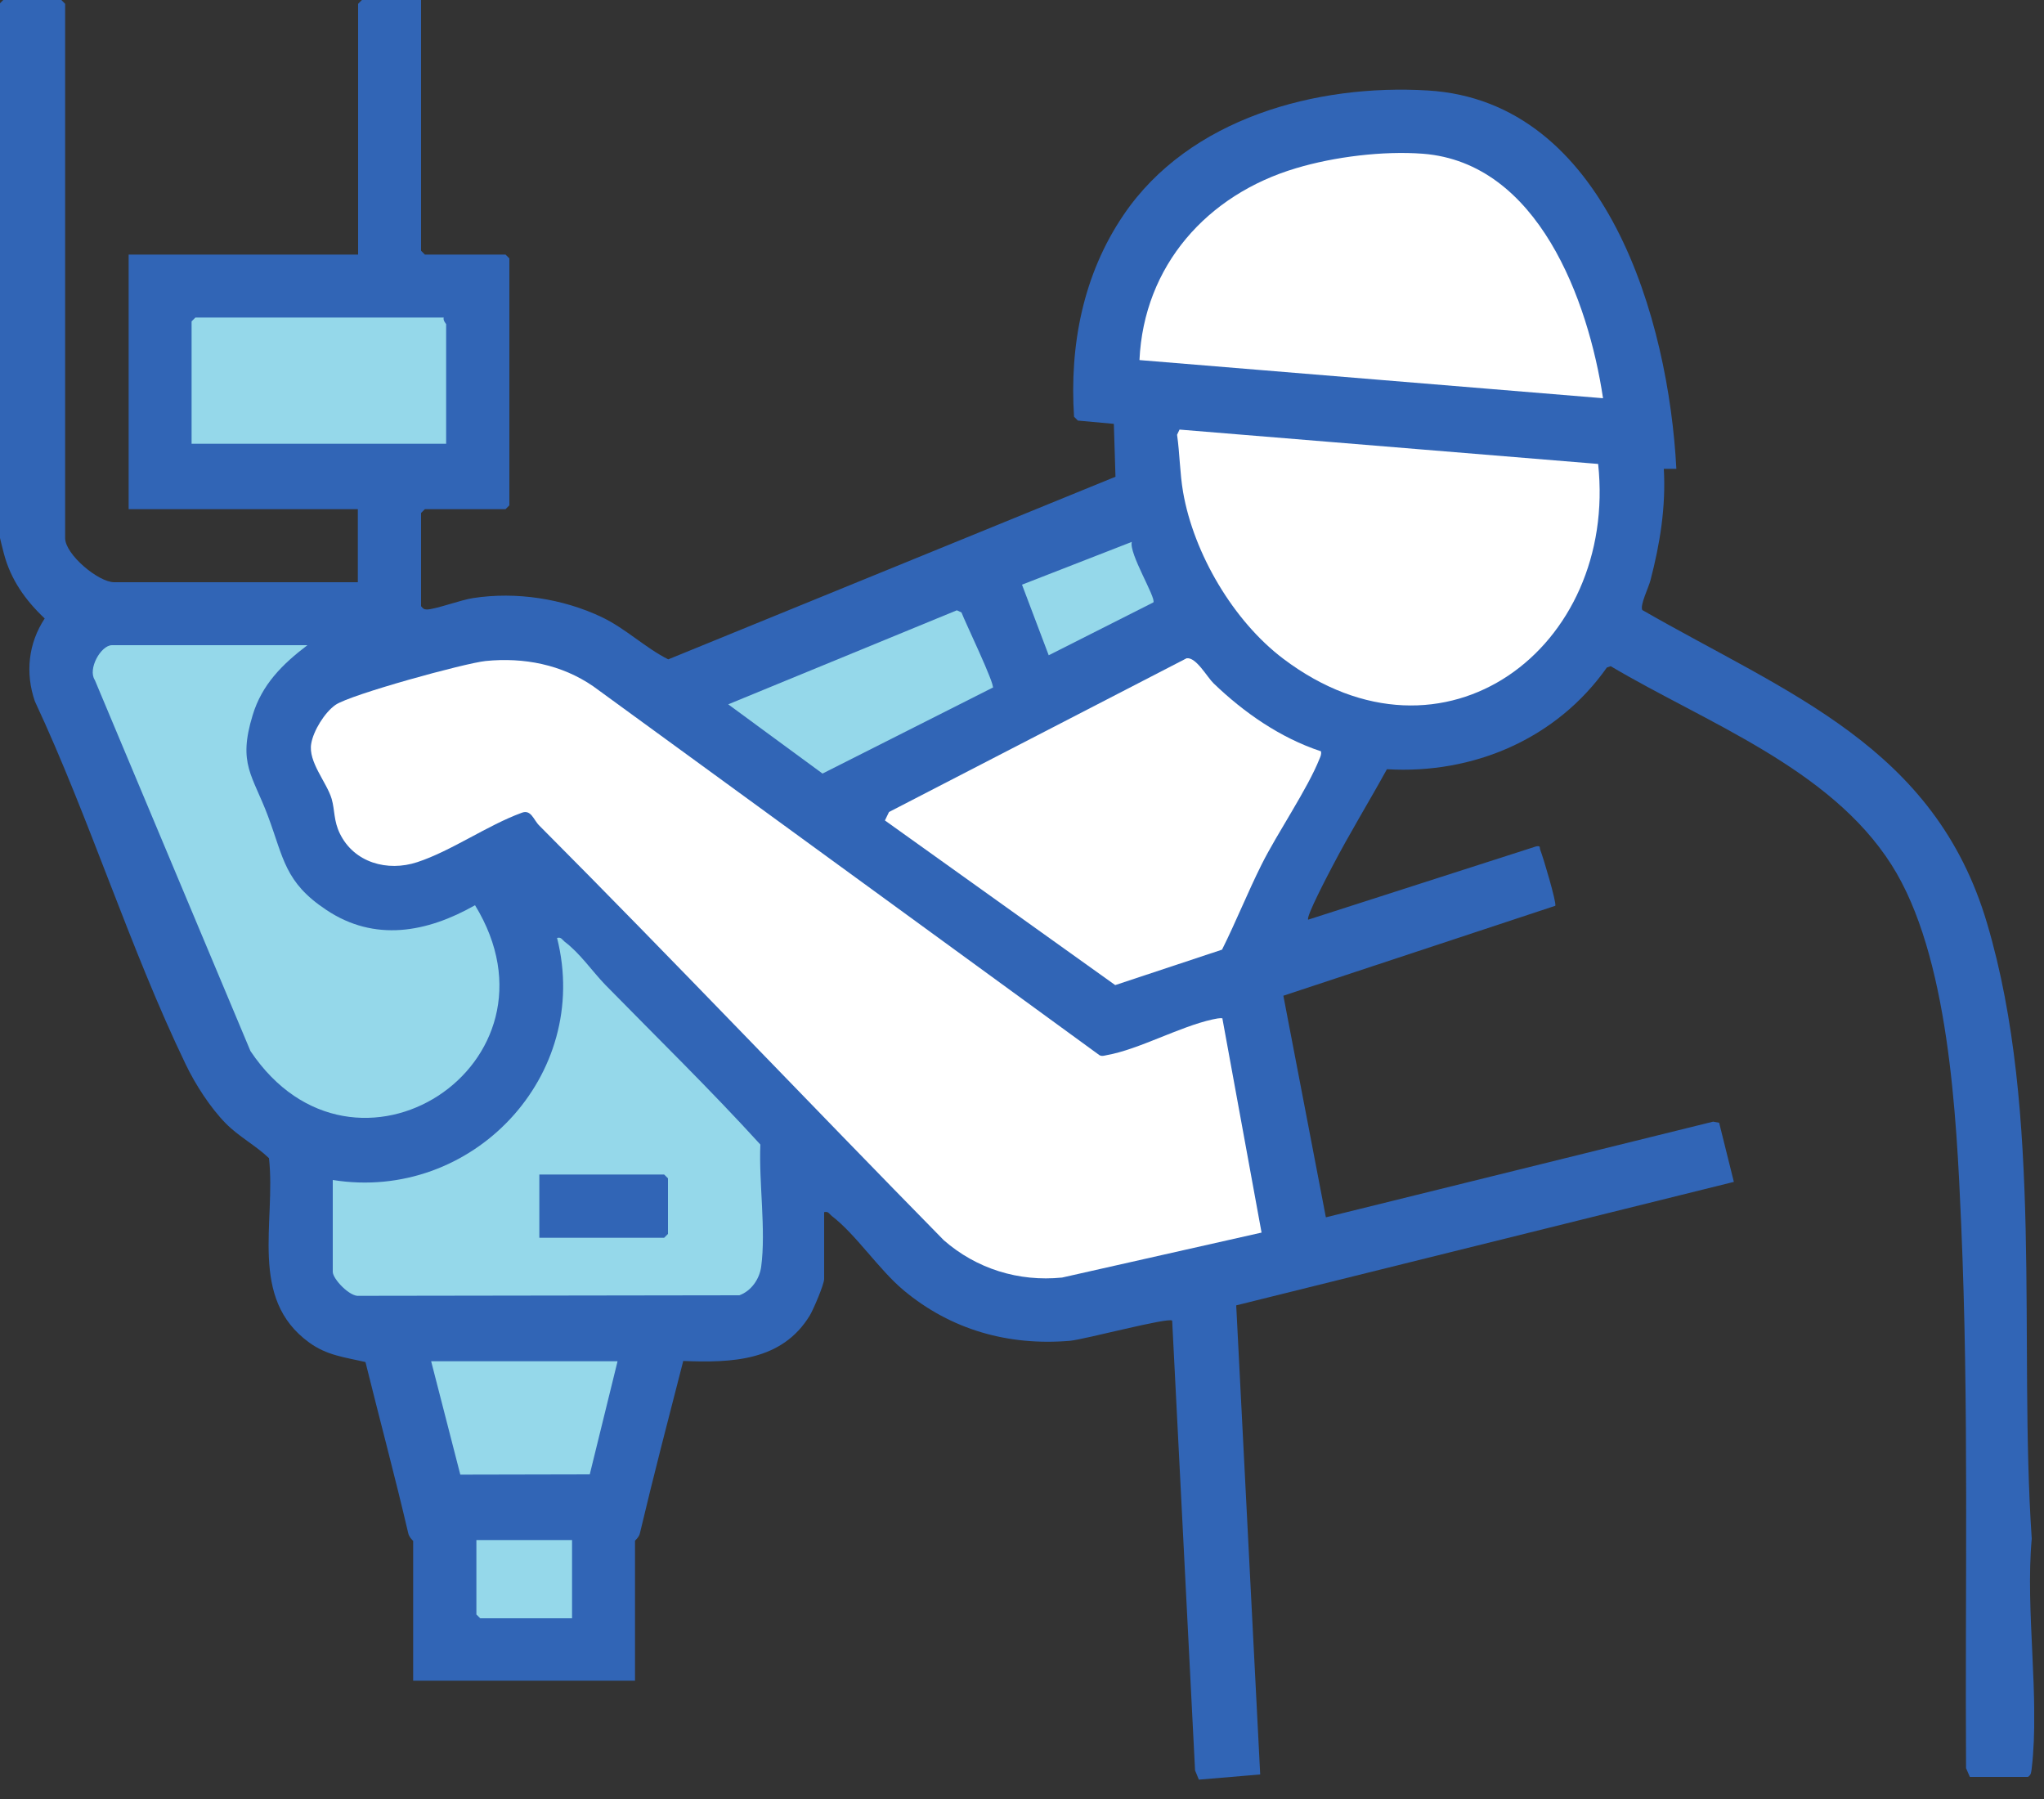
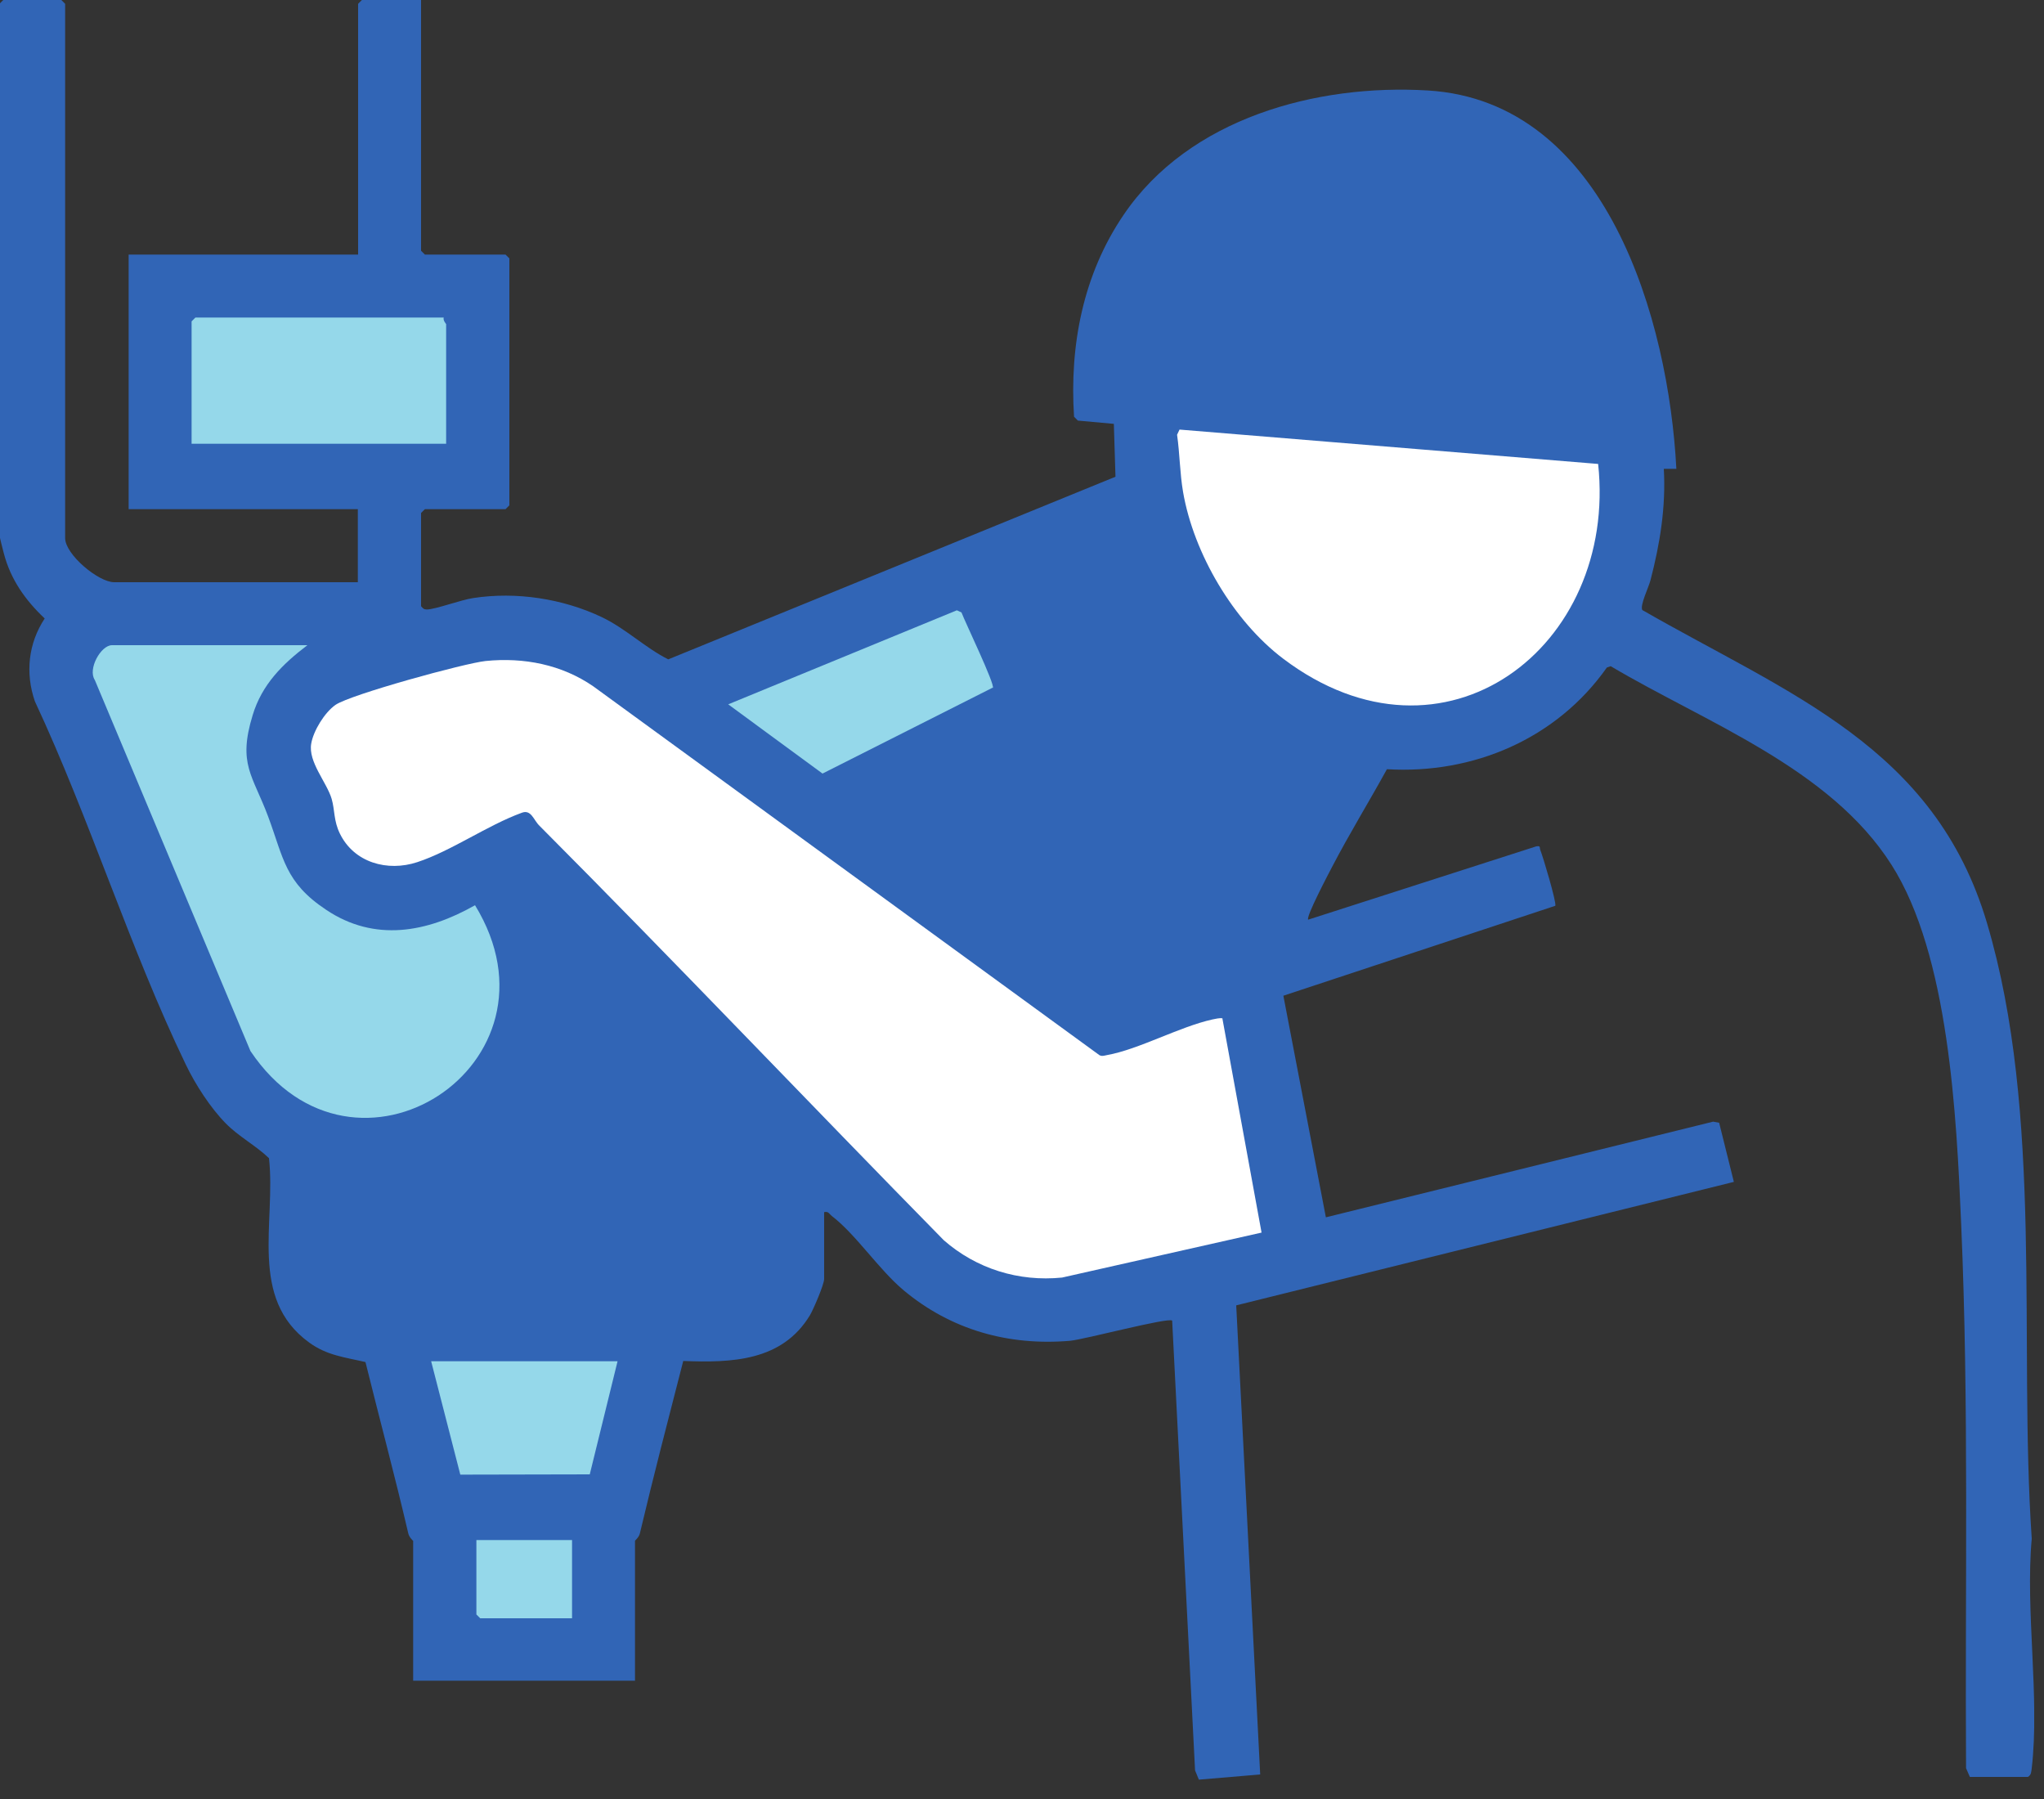
<svg xmlns="http://www.w3.org/2000/svg" width="75" height="66" viewBox="0 0 75 66" fill="none">
  <rect x="0" y="0" width="75" height="66" fill="#333333" stroke="none" />
  <g clip-path="url(#clip0_73_564)">
    <path d="M13.13 21.36V18.68H4.72V9.34H13.14V0.14L13.28 0H15.45V9.2L15.59 9.34H18.55L18.69 9.48V18.54L18.55 18.68H15.59L15.45 18.82V22.24C15.52 22.32 15.55 22.36 15.66 22.36C15.97 22.36 16.93 22 17.37 21.94C18.93 21.7 20.65 21.96 22.08 22.64C22.96 23.06 23.68 23.77 24.52 24.19L40.93 17.49L40.87 15.55L39.55 15.43L39.41 15.29C39.24 12.67 39.74 10.07 41.23 7.88C43.63 4.34 48.3 3.07 52.4 3.32C58.95 3.72 61.23 11.76 61.51 17.2H61.05C61.13 18.59 60.91 19.95 60.56 21.29C60.49 21.56 60.17 22.2 60.26 22.38C65.62 25.46 70.99 27.39 72.91 33.87C74.99 40.88 74.06 49.22 74.55 56.45C74.31 59.1 74.85 62.28 74.55 64.87C74.53 65 74.54 65.11 74.41 65.19H72.28L72.14 64.87C72.1 58.21 72.25 51.54 71.96 44.89C71.79 40.98 71.52 35.04 69.4 31.72C67.14 28.17 62.59 26.51 59.1 24.44L58.96 24.49C57.12 27.1 54.07 28.41 50.89 28.22C50.23 29.42 49.51 30.59 48.88 31.8C48.75 32.05 47.91 33.64 48 33.74L56.37 31.05C56.55 31.02 56.48 31.1 56.52 31.19C56.62 31.44 57.11 33.08 57.07 33.23L47.09 36.53L48.65 44.66L62.86 41.15L63.08 41.19L63.62 43.36L45.36 47.89L46.24 65.1L43.99 65.29L43.85 64.95L43.01 48.45C42.87 48.32 39.8 49.14 39.26 49.19C37 49.38 34.9 48.79 33.16 47.34C32.24 46.57 31.41 45.29 30.52 44.61C30.43 44.54 30.4 44.43 30.24 44.47V46.92C30.24 47.12 29.85 48.03 29.72 48.25C28.7 49.94 26.85 50 25.07 49.93C24.53 52.03 23.98 54.14 23.48 56.25C23.45 56.4 23.3 56.51 23.3 56.53V61.66H15.16V56.53C15.16 56.53 15.01 56.4 14.98 56.25C14.49 54.15 13.93 52.07 13.41 49.97C12.64 49.79 12 49.73 11.34 49.25C9.11 47.63 10.13 44.84 9.87 42.49C9.38 42.02 8.76 41.7 8.28 41.21C7.72 40.64 7.17 39.79 6.82 39.06C4.77 34.81 3.29 30.03 1.28 25.73C0.92 24.69 1.04 23.6 1.64 22.69C0.93 22.02 0.39 21.26 0.14 20.3C0.11 20.18 -0.02 19.69 -0.02 19.62V0.14L0.12 0H2.25L2.39 0.14V19.74C2.39 20.34 3.61 21.36 4.19 21.36H13.12H13.13Z" fill="#3165B6" />
-     <path d="M58.82 14.61C58.28 11.02 56.44 5.97 52.21 5.64C50.75 5.53 48.96 5.75 47.56 6.17C44.29 7.14 41.97 9.75 41.81 13.21L58.82 14.61Z" fill="white" />
    <path d="M16.28 11.65H7.17L7.03 11.79V16.28H16.37V11.89C16.37 11.89 16.25 11.75 16.28 11.66V11.65Z" fill="#95D8EA" />
    <path d="M58.63 17.02L43.28 15.76L43.19 15.95C43.29 16.65 43.29 17.35 43.41 18.05C43.8 20.31 45.26 22.79 47.09 24.17C52.99 28.62 59.36 23.74 58.64 17.02H58.63Z" fill="white" />
-     <path d="M41.53 19.88L37.5 21.45L38.48 24.04L42.32 22.1C42.43 21.94 41.41 20.29 41.53 19.88Z" fill="#95D8EA" />
    <path d="M36.43 25.24C36.52 25.12 35.41 22.82 35.28 22.47L35.11 22.39L26.72 25.84L30.18 28.38L36.42 25.23L36.43 25.24Z" fill="#95D8EA" />
    <path d="M11.28 23.67H4.11C3.7 23.67 3.21 24.55 3.48 24.95L9.19 38.56C13 44.24 21 39.04 17.43 33.21C15.67 34.21 13.75 34.57 11.97 33.38C10.45 32.37 10.41 31.49 9.84 29.96C9.27 28.43 8.72 28.04 9.27 26.24C9.61 25.11 10.37 24.36 11.28 23.67Z" fill="#95D8EA" />
-     <path d="M48.46 27.56C46.98 27.07 45.64 26.14 44.53 25.07C44.29 24.84 43.89 24.1 43.54 24.15L32.62 29.79L32.47 30.1L40.92 36.14L44.84 34.84C45.35 33.82 45.78 32.74 46.29 31.72C46.88 30.54 47.97 28.96 48.42 27.83C48.46 27.74 48.49 27.66 48.47 27.56H48.46Z" fill="white" />
    <path d="M44.86 37.36C44.73 37.34 44.61 37.38 44.49 37.4C43.27 37.67 41.79 38.5 40.61 38.71C40.51 38.73 40.43 38.76 40.34 38.71L21.77 25.18C20.61 24.38 19.22 24.11 17.82 24.25C17.05 24.33 12.86 25.48 12.31 25.86C11.91 26.14 11.5 26.81 11.42 27.28C11.3 27.95 11.99 28.7 12.17 29.31C12.29 29.73 12.24 30.11 12.47 30.58C12.99 31.65 14.22 31.99 15.31 31.63C16.56 31.22 17.88 30.28 19.14 29.82C19.49 29.68 19.58 30.09 19.79 30.29C24.79 35.31 29.67 40.45 34.63 45.5C35.83 46.55 37.38 47.03 38.97 46.87L46.29 45.22L44.85 37.35L44.86 37.36Z" fill="white" />
-     <path d="M12.21 43.28V46.66C12.21 46.92 12.84 47.59 13.18 47.54L27.13 47.52C27.57 47.36 27.87 46.92 27.93 46.47C28.11 45.13 27.84 43.37 27.9 41.99C26.07 39.98 24.11 38.07 22.2 36.12C21.72 35.62 21.28 34.97 20.72 34.55C20.63 34.48 20.6 34.37 20.44 34.41C21.72 39.47 17.31 44.11 12.21 43.29V43.28Z" fill="#95D8EA" />
    <path d="M22.66 49.94H15.82L16.89 54.1L21.64 54.09L22.66 49.94Z" fill="#95D8EA" />
    <path d="M20.99 56.5H17.48V59.23L17.62 59.37H20.99V56.5Z" fill="#95D8EA" />
    <path d="M19.79 45.41V43.09H24.37L24.51 43.23V45.27L24.37 45.41H19.79Z" fill="#3165B6" />
  </g>
  <defs>
    <clipPath id="clip0_73_564">
      <rect width="74.64" height="65.29" fill="white" />
    </clipPath>
  </defs>
</svg>